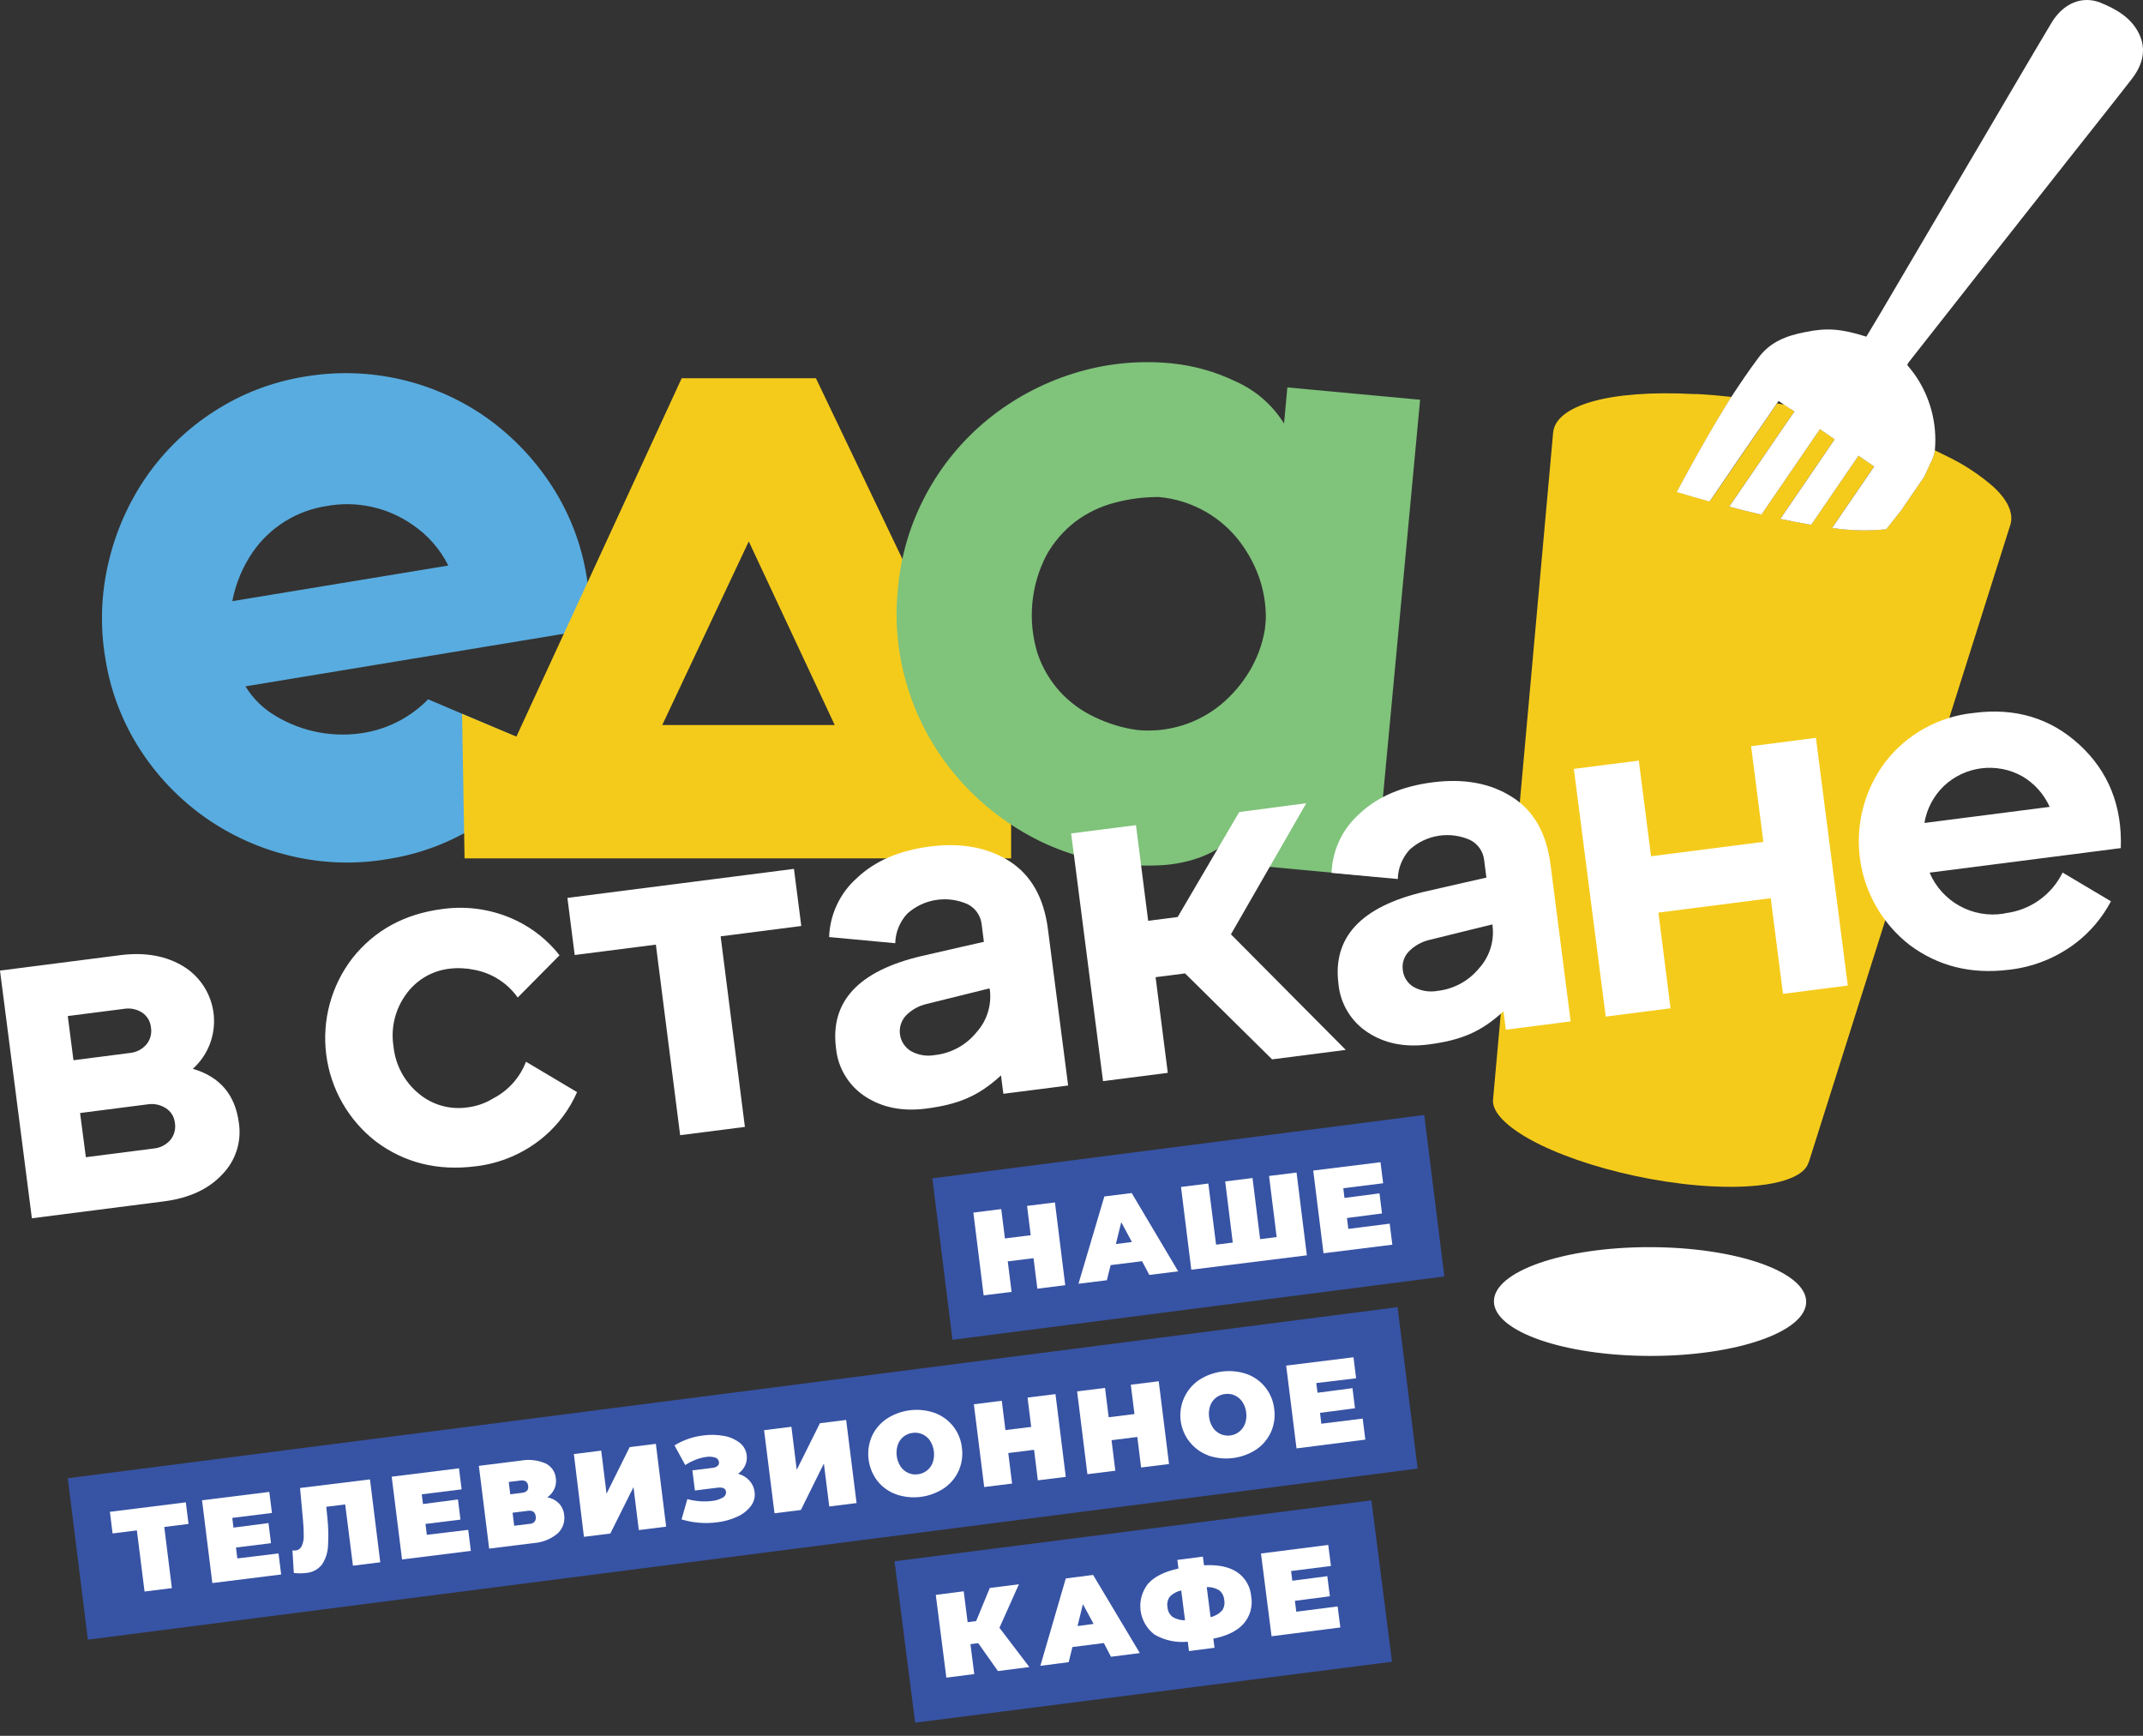
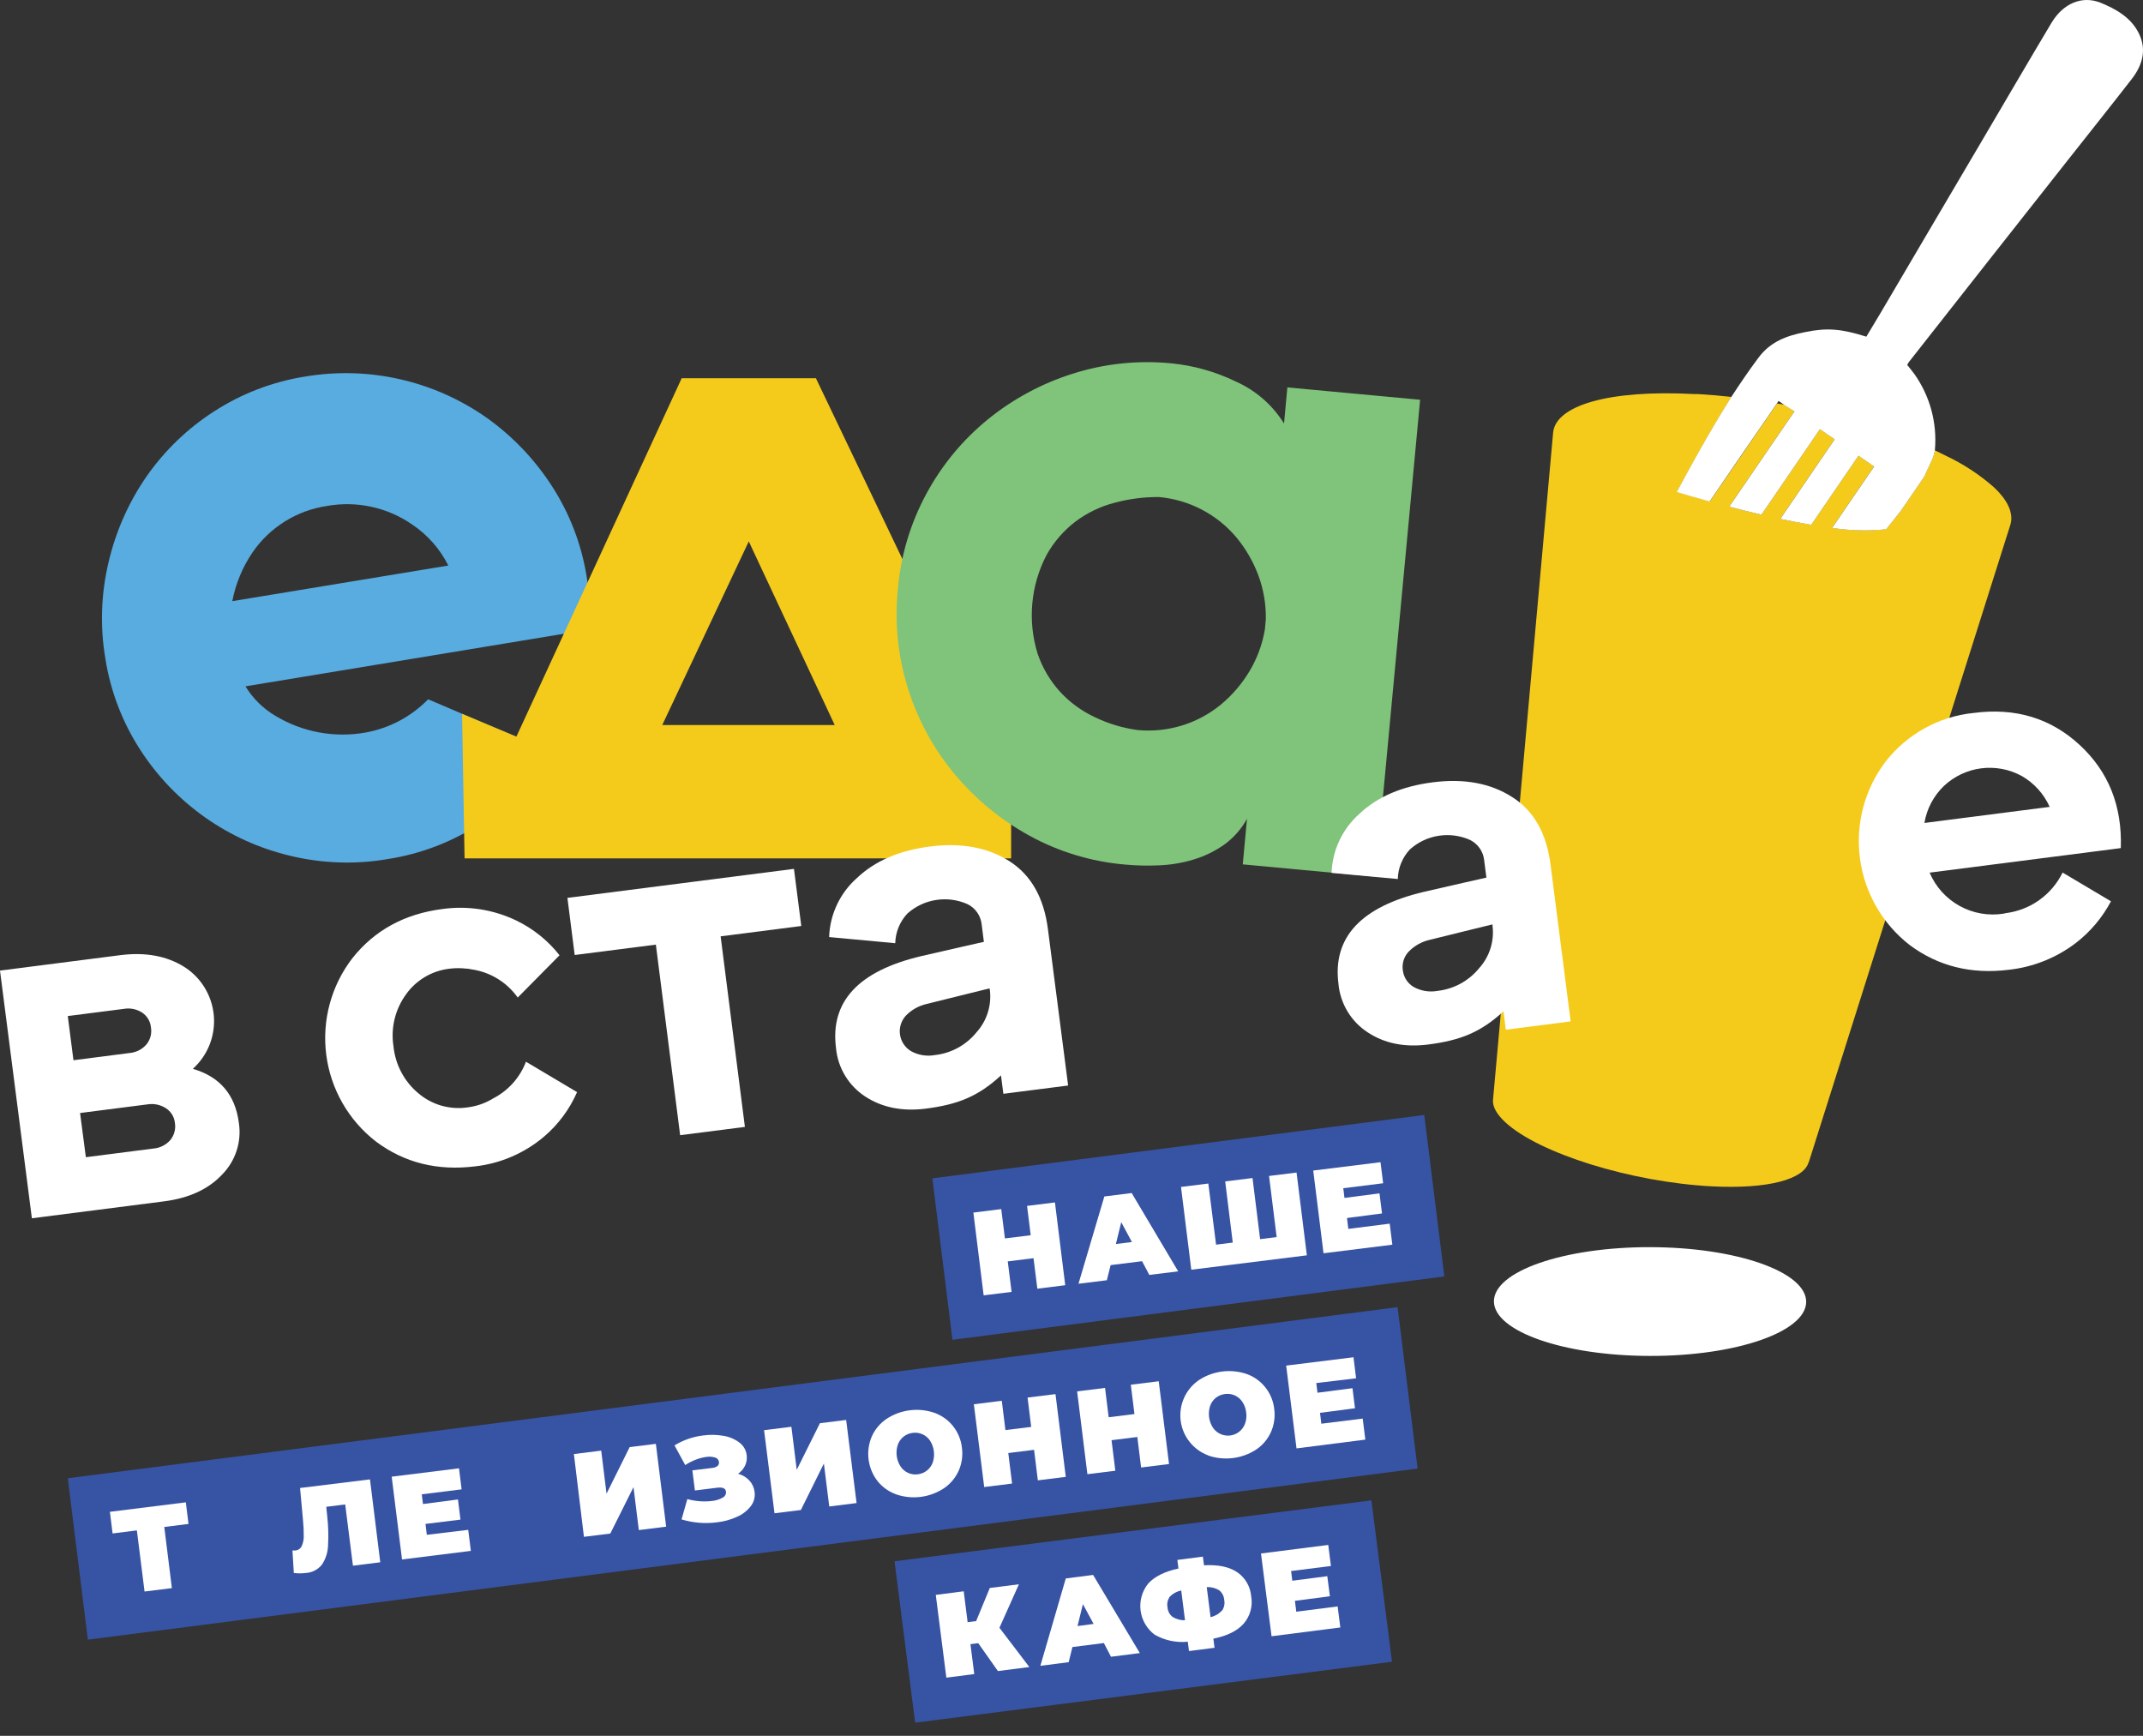
<svg xmlns="http://www.w3.org/2000/svg" width="121" height="98" viewBox="0 0 121 98" fill="none">
  <rect x="0" y="0" width="121" height="98" fill="#333333" stroke="none" />
  <path d="M113.554 29.087C113.551 29.054 113.545 29.02 113.536 28.987C113.526 28.929 113.512 28.871 113.495 28.815C113.484 28.776 113.472 28.739 113.456 28.702C113.433 28.645 113.41 28.586 113.379 28.527C113.348 28.468 113.341 28.45 113.32 28.411C113.3 28.372 113.246 28.288 113.204 28.226L113.125 28.11C113.073 28.043 113.017 27.974 112.957 27.904C112.898 27.835 112.903 27.838 112.873 27.804C112.777 27.701 112.675 27.596 112.561 27.491C111.766 26.795 110.879 26.212 109.926 25.757C109.707 25.647 109.483 25.536 109.252 25.431C109.202 25.695 109.11 25.951 108.979 26.187C108.925 26.297 108.871 26.408 108.827 26.518C108.784 26.629 108.712 26.776 108.655 26.899L107.331 28.83C107.056 29.177 106.78 29.527 106.5 29.874C105.484 29.981 104.458 29.956 103.448 29.8L105.821 26.331C105.523 26.125 105.248 25.935 104.936 25.724L102.267 29.625C101.694 29.527 101.107 29.414 100.521 29.291C101.55 27.794 102.573 26.296 103.592 24.798L102.756 24.227L99.456 29.054C98.834 28.91 98.222 28.756 97.638 28.601C98.766 26.952 99.895 25.302 101.025 23.651L101.323 23.232L100.765 22.851L100.336 22.777L99.888 23.432C98.774 25.058 97.66 26.681 96.545 28.303C95.846 28.11 95.216 27.925 94.691 27.768C94.907 27.367 95.118 26.963 95.339 26.565C95.99 25.389 96.648 24.219 97.35 23.072C97.486 22.851 97.623 22.63 97.764 22.409C97.121 22.337 96.484 22.283 95.853 22.247H95.64C90.795 21.99 87.832 22.908 87.694 24.425C86.565 36.975 85.435 49.524 84.302 62.074C84.302 62.074 84.302 62.059 84.302 62.051C84.255 62.434 84.471 62.874 84.986 63.352C86.886 65.121 92.114 66.744 96.663 66.978C99.85 67.14 101.856 66.577 102.118 65.618V65.651C105.538 54.85 110.09 40.421 113.516 29.61C113.539 29.525 113.555 29.439 113.564 29.352C113.566 29.328 113.566 29.303 113.564 29.278C113.566 29.214 113.563 29.151 113.554 29.087Z" fill="#F5CB1B" />
  <path d="M101.982 73.497C101.985 71.802 98.04 70.42 93.172 70.411C88.303 70.403 84.354 71.771 84.351 73.467C84.348 75.162 88.292 76.544 93.161 76.552C98.03 76.561 101.979 75.193 101.982 73.497Z" fill="white" />
  <path d="M120.75 1.851C120.3 0.974 119.464 0.504 118.597 0.151C117.556 -0.263 116.496 0.192 115.838 1.28C114.552 3.433 113.292 5.598 112.019 7.756L108.959 12.95L106.189 17.657C105.919 18.112 105.644 18.564 105.379 19.007C103.967 18.564 103.162 18.492 101.92 18.75C100.891 18.95 99.968 19.284 99.292 20.19C98.749 20.915 98.245 21.661 97.749 22.419C97.607 22.64 97.471 22.862 97.335 23.083C96.633 24.23 95.974 25.397 95.324 26.575C95.102 26.974 94.892 27.377 94.675 27.779C95.19 27.936 95.83 28.121 96.53 28.314C97.637 26.69 98.752 25.066 99.873 23.443L100.32 22.787C100.354 22.736 100.39 22.687 100.423 22.638L100.75 22.862L101.323 23.232L101.025 23.654C99.897 25.306 98.768 26.956 97.638 28.604C98.222 28.758 98.834 28.913 99.456 29.057L102.756 24.232L103.591 24.803C102.563 26.305 101.539 27.803 100.521 29.296C101.107 29.419 101.694 29.532 102.267 29.63L104.936 25.729C105.248 25.94 105.523 26.13 105.821 26.336L103.447 29.805C104.458 29.961 105.484 29.986 106.5 29.88C106.78 29.532 107.055 29.183 107.331 28.836L108.655 26.904C108.712 26.776 108.776 26.647 108.827 26.524C108.879 26.4 108.925 26.302 108.979 26.192C109.11 25.956 109.202 25.701 109.252 25.436C109.253 25.416 109.253 25.396 109.252 25.377C109.38 23.865 108.969 22.356 108.092 21.118C107.963 20.941 107.819 20.771 107.686 20.604C107.709 20.554 107.735 20.506 107.765 20.46L112.258 14.745L116.692 9.121C117.908 7.578 119.132 6.048 120.341 4.492C120.968 3.695 121.236 2.805 120.75 1.851Z" fill="white" />
  <path d="M13.859 38.749C14.275 39.429 14.85 39.998 15.535 40.405C17.07 41.336 18.892 41.674 20.658 41.354C21.996 41.109 23.224 40.454 24.174 39.48L31.086 42.427C30.083 44.043 28.741 45.423 27.154 46.471C25.566 47.52 23.77 48.212 21.89 48.501C20.066 48.814 18.197 48.752 16.397 48.318C12.898 47.492 9.856 45.342 7.91 42.319C6.908 40.769 6.241 39.027 5.953 37.204C5.641 35.38 5.703 33.512 6.136 31.713C6.544 29.981 7.274 28.341 8.288 26.878C9.305 25.426 10.595 24.185 12.087 23.227C13.645 22.219 15.397 21.549 17.23 21.259C20.843 20.651 24.549 21.502 27.535 23.625C28.975 24.662 30.207 25.96 31.169 27.452C32.17 29.001 32.836 30.742 33.126 32.564C33.291 33.546 33.351 34.543 33.306 35.537L28.466 36.337L13.859 38.749ZM18.447 28.568C17.609 28.694 16.806 28.989 16.087 29.438C15.368 29.886 14.749 30.476 14.268 31.173C13.698 32.007 13.306 32.949 13.116 33.94L25.313 31.929C24.845 30.995 24.143 30.197 23.276 29.615C22.579 29.131 21.794 28.79 20.965 28.611C20.137 28.431 19.281 28.417 18.447 28.568V28.568Z" fill="#59ACDF" />
  <path d="M42.278 21.355H46.069L55.435 40.935H57.091V48.462H26.231L26.09 40.303L29.157 41.588L38.49 21.355H42.278ZM42.278 30.566L37.392 40.935H47.131L42.278 30.566Z" fill="#F5CB1B" />
  <path d="M50.695 33.267C50.856 31.379 51.404 29.545 52.305 27.879C53.172 26.27 54.347 24.847 55.761 23.69C57.18 22.534 58.805 21.656 60.55 21.103C62.358 20.526 64.265 20.326 66.153 20.514C67.415 20.641 68.644 20.989 69.785 21.543C70.906 22.043 71.852 22.868 72.5 23.911V23.911L72.688 21.872L80.184 22.569L77.664 49.499L70.17 48.8L70.409 46.228C70.091 46.807 69.648 47.308 69.111 47.694C68.579 48.067 67.99 48.351 67.367 48.535C66.739 48.722 66.089 48.83 65.433 48.856C64.792 48.885 64.149 48.869 63.51 48.81C61.615 48.647 59.775 48.089 58.109 47.172C56.496 46.285 55.064 45.104 53.887 43.69C52.711 42.271 51.822 40.638 51.269 38.881C50.698 37.068 50.503 35.157 50.695 33.267V33.267ZM65.451 28.062C64.602 28.055 63.756 28.163 62.936 28.383C62.137 28.589 61.386 28.95 60.725 29.445C60.059 29.955 59.504 30.596 59.094 31.328C58.198 33.04 58.013 35.037 58.58 36.885C58.847 37.68 59.274 38.411 59.835 39.035C60.392 39.645 61.064 40.138 61.812 40.488C62.575 40.856 63.391 41.102 64.23 41.216C65.927 41.377 67.619 40.86 68.936 39.778C69.569 39.251 70.109 38.623 70.535 37.919C70.977 37.189 71.276 36.382 71.418 35.54L71.472 34.967C71.487 34.114 71.342 33.266 71.045 32.467C70.755 31.697 70.339 30.98 69.815 30.345C68.717 29.037 67.145 28.216 65.444 28.062H65.451Z" fill="#80C37B" />
  <path d="M10.893 60.344C12.418 60.791 13.283 61.809 13.488 63.399C13.568 63.925 13.524 64.463 13.359 64.969C13.194 65.475 12.914 65.936 12.539 66.315C11.763 67.141 10.671 67.644 9.263 67.825L1.8 68.781L0 54.797L6.82 53.922C8.21 53.751 9.395 53.967 10.374 54.57C10.852 54.867 11.254 55.27 11.548 55.749C11.843 56.228 12.022 56.769 12.072 57.328C12.122 57.888 12.041 58.452 11.836 58.976C11.63 59.499 11.306 59.967 10.888 60.344H10.893ZM6.987 56.959L3.827 57.363L4.148 59.858L7.309 59.451C7.678 59.422 8.021 59.249 8.265 58.97C8.376 58.837 8.456 58.681 8.5 58.514C8.544 58.346 8.552 58.171 8.522 58.001C8.507 57.834 8.454 57.674 8.369 57.53C8.283 57.386 8.167 57.264 8.029 57.17C7.721 56.97 7.349 56.895 6.987 56.959V56.959ZM4.848 65.333L8.659 64.844C9.029 64.814 9.373 64.642 9.618 64.363C9.727 64.229 9.807 64.073 9.851 63.906C9.896 63.739 9.904 63.564 9.875 63.394C9.858 63.225 9.803 63.063 9.714 62.919C9.625 62.775 9.504 62.653 9.361 62.563C9.056 62.368 8.69 62.292 8.332 62.349L4.521 62.838L4.848 65.333Z" fill="white" />
  <path d="M42.059 63.622L38.403 64.09L37.032 53.331L32.449 53.917L32.038 50.692L44.829 49.054L45.243 52.279L40.689 52.863L42.059 63.622Z" fill="white" />
-   <path d="M94.323 56.926L90.664 57.394L88.864 43.409L92.531 42.941L93.223 48.342L99.564 47.529L98.873 42.129L102.532 41.655L104.332 55.64L100.673 56.111L99.981 50.71L93.639 51.523L94.323 56.926Z" fill="white" />
  <path d="M56.998 48.622C55.778 47.843 54.282 47.567 52.511 47.791C50.777 48.014 49.406 48.604 48.396 49.561C47.918 49.981 47.532 50.494 47.26 51.069C46.988 51.644 46.836 52.268 46.815 52.904L50.548 53.251C50.563 52.629 50.806 52.034 51.23 51.579C51.685 51.171 52.249 50.904 52.852 50.81C53.456 50.715 54.074 50.798 54.632 51.047C54.85 51.155 55.036 51.316 55.175 51.515C55.314 51.714 55.401 51.945 55.427 52.186L55.553 53.174L54.267 53.464L52.02 53.979C48.471 54.817 46.865 56.547 47.203 59.168C47.254 59.721 47.429 60.256 47.717 60.731C48.004 61.206 48.395 61.61 48.861 61.912C49.815 62.531 50.95 62.758 52.269 62.591C54.113 62.355 55.247 61.886 56.52 60.714L56.571 61.13L56.654 61.753L60.31 61.285L59.169 52.456C58.942 50.682 58.219 49.404 56.998 48.622ZM55.892 55.9C55.944 56.328 55.902 56.761 55.772 57.172C55.642 57.583 55.425 57.961 55.136 58.281C54.551 59.004 53.705 59.466 52.781 59.567C52.318 59.651 51.841 59.571 51.431 59.341C51.265 59.24 51.125 59.104 51.018 58.943C50.912 58.782 50.843 58.599 50.816 58.407C50.789 58.216 50.804 58.021 50.862 57.836C50.919 57.652 51.017 57.482 51.148 57.34C51.469 57.01 51.879 56.781 52.328 56.679L54.643 56.105L55.869 55.802L55.892 55.9Z" fill="white" />
  <path d="M85.379 44.998C84.16 44.217 82.665 43.94 80.894 44.168C79.159 44.389 77.783 44.979 76.767 45.937C76.289 46.357 75.902 46.87 75.63 47.445C75.358 48.02 75.207 48.645 75.185 49.28L78.924 49.627C78.938 49.005 79.181 48.41 79.606 47.956C80.061 47.548 80.624 47.28 81.228 47.186C81.832 47.091 82.45 47.174 83.008 47.423C83.225 47.532 83.411 47.693 83.55 47.892C83.688 48.091 83.774 48.322 83.8 48.563L83.926 49.548L82.64 49.838L80.39 50.353C76.843 51.194 75.237 52.924 75.573 55.542C75.623 56.097 75.799 56.632 76.087 57.108C76.375 57.585 76.767 57.989 77.235 58.291C78.186 58.914 79.322 59.14 80.642 58.97C82.483 58.734 83.618 58.268 84.891 57.096L84.945 57.51L85.024 58.135L88.684 57.666L87.55 48.83C87.325 47.047 86.602 45.77 85.379 44.998ZM84.273 52.274C84.326 52.702 84.285 53.136 84.155 53.547C84.025 53.959 83.809 54.337 83.52 54.658C82.933 55.379 82.088 55.84 81.164 55.943C80.701 56.027 80.222 55.947 79.811 55.717C79.644 55.617 79.503 55.479 79.398 55.315C79.293 55.151 79.228 54.965 79.207 54.771C79.179 54.582 79.195 54.39 79.253 54.209C79.311 54.027 79.409 53.861 79.541 53.724C79.863 53.393 80.274 53.163 80.724 53.061L83.039 52.49L84.268 52.189L84.273 52.274Z" fill="white" />
  <path d="M116.792 48.262L119.747 47.881C119.829 45.503 119.052 43.56 117.417 42.051C115.781 40.543 113.789 39.943 111.44 40.251C110.469 40.349 109.527 40.642 108.672 41.115C107.817 41.587 107.067 42.227 106.467 42.998C105.284 44.554 104.763 46.513 105.017 48.451C105.27 50.389 106.277 52.149 107.819 53.349C109.428 54.549 111.297 55.016 113.428 54.75C114.805 54.599 116.113 54.074 117.214 53.233C118.033 52.6 118.707 51.8 119.191 50.885L116.46 49.262C116.16 49.876 115.712 50.407 115.156 50.805L115.092 50.852C114.547 51.228 113.92 51.468 113.264 51.551C113.217 51.551 113.181 51.577 113.132 51.582C112.277 51.719 111.401 51.565 110.643 51.145C109.885 50.726 109.289 50.065 108.951 49.267L115.725 48.398L116.792 48.262ZM108.658 46.462C108.79 45.668 109.174 44.938 109.753 44.379C110.333 43.83 111.072 43.48 111.864 43.378C112.655 43.277 113.459 43.429 114.158 43.813C114.853 44.213 115.403 44.822 115.73 45.554L108.658 46.462Z" fill="white" />
  <path d="M26.401 54.686C26.468 54.686 26.532 54.712 26.599 54.722C26.534 54.709 26.468 54.694 26.401 54.686Z" fill="white" />
  <path d="M27.861 62.005C27.419 62.279 26.922 62.455 26.406 62.519C25.914 62.593 25.412 62.56 24.933 62.425C24.455 62.289 24.011 62.053 23.631 61.732C22.826 61.064 22.318 60.104 22.216 59.063C22.057 58.038 22.308 56.992 22.916 56.152C23.202 55.745 23.572 55.404 24 55.152C24.429 54.9 24.906 54.742 25.4 54.688C25.714 54.65 26.031 54.65 26.344 54.688H26.401C26.468 54.688 26.534 54.712 26.599 54.724C27.123 54.795 27.628 54.973 28.081 55.248C28.534 55.522 28.926 55.887 29.232 56.319L31.593 53.932C30.941 53.102 30.108 52.432 29.157 51.973C27.857 51.347 26.4 51.12 24.971 51.322C22.84 51.596 21.149 52.52 19.899 54.094C18.704 55.644 18.172 57.605 18.421 59.546C18.669 61.487 19.679 63.25 21.226 64.448C22.831 65.648 24.7 66.115 26.833 65.849C28.267 65.687 29.621 65.102 30.721 64.168C31.524 63.483 32.161 62.625 32.583 61.658L29.698 59.942C29.359 60.832 28.706 61.566 27.861 62.005Z" fill="white" />
-   <path d="M73.758 45.346L69.502 52.749L75.985 59.274L71.826 59.809L66.912 54.956L65.248 55.169L65.937 60.57L62.28 61.038L60.48 47.053L64.14 46.585L64.829 51.986L66.495 51.772L69.972 45.845L73.758 45.346Z" fill="white" />
  <path d="M81.552 72.065L53.779 75.642L52.644 66.526L80.418 62.949L81.552 72.065Z" fill="url(#paint0_linear_413_3)" />
  <path d="M59.565 67.886L60.146 72.559L58.572 72.757L58.356 71.034L56.901 71.214L57.117 72.937L55.54 73.132L54.959 68.46L56.533 68.262L56.741 69.918L58.197 69.738L57.991 68.082L59.565 67.886Z" fill="white" />
  <path d="M64.484 71.204L62.71 71.425L62.496 72.279L60.894 72.477L62.355 67.549L63.898 67.356L66.524 71.777L64.893 71.978L64.484 71.204ZM63.911 70.121L63.309 69.002L63.006 70.234L63.911 70.121Z" fill="white" />
  <path d="M73.207 66.199L73.789 70.872L67.264 71.685L66.683 67.012L68.226 66.819L68.663 70.27L69.605 70.152L69.178 66.701L70.721 66.508L71.15 69.959L72.084 69.843L71.654 66.392L73.207 66.199Z" fill="white" />
  <path d="M78.466 69.084L78.616 70.272L74.73 70.756L74.149 66.086L77.947 65.615L78.096 66.803L75.846 67.084L75.913 67.631L77.89 67.374L78.032 68.508L76.054 68.766L76.131 69.38L78.466 69.084Z" fill="white" />
  <path d="M80.043 82.912L4.961 92.571L3.827 83.457L78.911 73.798L80.043 82.912Z" fill="url(#paint1_linear_413_3)" />
  <path d="M10.644 86.037L9.276 86.209L9.705 89.661L8.162 89.853L7.728 86.402L6.357 86.575L6.205 85.353L10.492 84.818L10.644 86.037Z" fill="white" />
-   <path d="M15.728 87.703L15.875 88.891L11.989 89.375L11.408 84.702L15.206 84.229L15.355 85.417L13.115 85.697L13.182 86.245L15.16 85.988L15.301 87.125L13.324 87.369L13.401 87.984L15.728 87.703Z" fill="white" />
  <path d="M20.89 83.522L21.471 88.202L19.928 88.395L19.491 84.936L18.423 85.07L18.477 85.612C18.54 86.164 18.554 86.72 18.521 87.274C18.506 87.651 18.388 88.016 18.179 88.331C18.07 88.47 17.932 88.584 17.775 88.666C17.618 88.748 17.445 88.796 17.269 88.806C17.043 88.834 16.815 88.834 16.59 88.806L16.513 87.534C16.571 87.54 16.629 87.54 16.687 87.534C16.764 87.527 16.837 87.499 16.899 87.454C16.961 87.408 17.01 87.347 17.04 87.276C17.117 87.102 17.155 86.912 17.15 86.721C17.152 86.426 17.138 86.132 17.109 85.839L16.942 84.008L20.89 83.522Z" fill="white" />
  <path d="M26.437 86.371L26.586 87.559L22.7 88.043L22.116 83.37L25.917 82.897L26.064 84.085L23.814 84.365L23.883 84.913L25.858 84.656L25.999 85.793L24.024 86.037L24.099 86.652L26.437 86.371Z" fill="white" />
-   <path d="M31.559 84.877C31.727 85.055 31.83 85.284 31.853 85.528C31.882 85.721 31.864 85.918 31.798 86.102C31.733 86.287 31.622 86.451 31.477 86.582C31.092 86.901 30.616 87.089 30.117 87.12L27.62 87.431L27.038 82.758L29.41 82.462C29.876 82.376 30.357 82.43 30.793 82.617C30.957 82.693 31.098 82.81 31.201 82.958C31.305 83.106 31.368 83.278 31.385 83.458C31.415 83.664 31.386 83.874 31.3 84.064C31.211 84.253 31.076 84.415 30.906 84.535C31.154 84.58 31.381 84.699 31.559 84.877ZM28.81 84.363L29.479 84.281C29.736 84.247 29.852 84.118 29.824 83.892C29.795 83.666 29.651 83.553 29.392 83.586L28.726 83.668L28.81 84.363ZM30.248 85.608C30.217 85.368 30.073 85.263 29.816 85.296L28.942 85.404L29.032 86.14L29.906 86.032C29.959 86.034 30.012 86.023 30.06 86.001C30.108 85.978 30.15 85.945 30.183 85.904C30.217 85.862 30.24 85.814 30.251 85.762C30.262 85.71 30.261 85.656 30.248 85.605V85.608Z" fill="white" />
  <path d="M32.403 82.092L33.946 81.899L34.247 84.329L35.553 81.699L37.032 81.516L37.613 86.191L36.07 86.384L35.769 83.959L34.46 86.58L32.971 86.765L32.403 82.092Z" fill="white" />
  <path d="M42.314 83.589C42.477 83.767 42.579 83.992 42.607 84.232C42.626 84.373 42.617 84.517 42.58 84.654C42.543 84.792 42.479 84.921 42.391 85.034C42.188 85.295 41.923 85.501 41.62 85.633C41.258 85.798 40.871 85.904 40.475 85.947C39.807 86.033 39.128 85.977 38.482 85.782L38.809 84.635C39.039 84.698 39.275 84.738 39.514 84.756C39.739 84.773 39.965 84.768 40.19 84.741C40.402 84.723 40.608 84.66 40.794 84.558C40.859 84.529 40.913 84.48 40.948 84.419C40.984 84.358 40.999 84.287 40.992 84.216C40.97 84.028 40.805 83.953 40.498 83.992L39.236 84.149L39.094 83.013L40.223 82.874C40.33 82.867 40.432 82.829 40.517 82.763C40.546 82.735 40.569 82.701 40.583 82.662C40.597 82.624 40.602 82.582 40.596 82.542C40.589 82.482 40.565 82.426 40.525 82.38C40.486 82.335 40.433 82.303 40.375 82.287C40.215 82.239 40.046 82.228 39.881 82.254C39.676 82.282 39.475 82.335 39.282 82.411C39.074 82.49 38.876 82.591 38.691 82.714L38.084 81.603C38.582 81.299 39.141 81.106 39.722 81.04C40.103 80.989 40.49 80.998 40.869 81.066C41.191 81.119 41.496 81.251 41.756 81.449C41.868 81.533 41.961 81.639 42.03 81.76C42.1 81.881 42.144 82.015 42.16 82.154C42.187 82.355 42.155 82.559 42.07 82.743C41.98 82.928 41.844 83.088 41.674 83.206C41.92 83.269 42.142 83.402 42.314 83.589V83.589Z" fill="white" />
  <path d="M43.142 80.744L44.685 80.552L44.986 82.982L46.295 80.351L47.776 80.166L48.365 84.859L46.822 85.052L46.519 82.627L45.22 85.25L43.731 85.435L43.142 80.744Z" fill="white" />
  <path d="M50.59 84.363C50.177 84.214 49.813 83.953 49.54 83.609C49.269 83.255 49.097 82.836 49.042 82.393C48.986 81.951 49.05 81.501 49.227 81.092C49.407 80.691 49.696 80.349 50.06 80.104C50.456 79.844 50.906 79.678 51.376 79.62C51.846 79.561 52.323 79.612 52.77 79.767C53.186 79.918 53.551 80.183 53.824 80.531C54.097 80.879 54.266 81.297 54.313 81.737C54.374 82.18 54.309 82.63 54.128 83.038C53.947 83.438 53.659 83.78 53.295 84.026C52.899 84.286 52.449 84.452 51.979 84.511C51.509 84.569 51.032 84.519 50.584 84.363H50.59ZM52.338 83.023C52.487 82.905 52.6 82.749 52.665 82.57C52.734 82.366 52.756 82.148 52.729 81.934C52.702 81.72 52.628 81.515 52.511 81.333C52.406 81.176 52.259 81.052 52.086 80.975C51.914 80.897 51.723 80.87 51.536 80.896C51.349 80.917 51.171 80.989 51.022 81.105C50.873 81.223 50.76 81.381 50.695 81.56C50.626 81.764 50.604 81.981 50.631 82.195C50.657 82.408 50.732 82.613 50.849 82.794C50.954 82.953 51.101 83.078 51.274 83.156C51.447 83.234 51.639 83.261 51.827 83.234C52.013 83.212 52.19 83.139 52.338 83.023V83.023Z" fill="white" />
  <path d="M59.596 78.708L60.177 83.38L58.6 83.576L58.387 81.853L56.931 82.035L57.145 83.758L55.571 83.954L54.987 79.281L56.564 79.083L56.769 80.739L58.225 80.559L58.019 78.903L59.596 78.708Z" fill="white" />
  <path d="M65.425 77.982L66.007 82.655L64.43 82.851L64.217 81.128L62.761 81.31L62.975 83.033L61.398 83.229L60.817 78.553L62.394 78.358L62.599 80.014L64.055 79.834L63.849 78.178L65.425 77.982Z" fill="white" />
  <path d="M68.224 82.169C67.808 82.016 67.443 81.752 67.168 81.405C66.893 81.059 66.718 80.643 66.663 80.204C66.609 79.764 66.676 79.319 66.858 78.915C67.039 78.512 67.329 78.166 67.694 77.916C68.09 77.656 68.54 77.491 69.01 77.432C69.479 77.374 69.956 77.423 70.404 77.576C70.82 77.728 71.185 77.993 71.457 78.342C71.73 78.691 71.9 79.109 71.947 79.549C72.007 79.991 71.943 80.442 71.762 80.85C71.581 81.25 71.293 81.592 70.929 81.837C70.532 82.096 70.082 82.26 69.612 82.318C69.143 82.377 68.666 82.327 68.218 82.174L68.224 82.169ZM69.972 80.829C70.121 80.711 70.234 80.553 70.299 80.374C70.372 80.172 70.394 79.954 70.363 79.742C70.34 79.526 70.265 79.32 70.144 79.14C70.038 78.983 69.89 78.858 69.718 78.78C69.546 78.702 69.356 78.676 69.17 78.703C68.983 78.724 68.805 78.796 68.656 78.911C68.507 79.029 68.394 79.187 68.329 79.366C68.261 79.57 68.24 79.787 68.267 80.001C68.294 80.214 68.368 80.419 68.483 80.6C68.563 80.717 68.665 80.817 68.785 80.892C68.904 80.968 69.038 81.018 69.178 81.039C69.318 81.061 69.46 81.053 69.597 81.017C69.734 80.981 69.861 80.917 69.972 80.829V80.829Z" fill="white" />
  <path d="M76.942 80.089L77.091 81.277L73.205 81.773L72.621 77.098L76.422 76.627L76.569 77.815L74.321 78.083L74.39 78.63L76.365 78.373L76.507 79.507L74.532 79.765L74.606 80.379L76.942 80.089Z" fill="white" />
  <path d="M77.433 84.706L50.508 88.146L51.672 97.258L78.597 93.818L77.433 84.706Z" fill="url(#paint2_linear_413_3)" />
  <path d="M56.432 91.9L58.12 94.117L56.345 94.343L55.234 92.769L54.794 92.826L55.01 94.513L53.434 94.716L52.837 90.043L54.414 89.84L54.635 91.584L55.116 91.522L55.887 89.653L57.531 89.444L56.432 91.9Z" fill="white" />
  <path d="M62.327 92.762L60.552 92.988L60.341 93.842L58.742 94.048L60.177 89.115L61.72 88.917L64.358 93.328L62.73 93.536L62.327 92.762ZM61.748 91.682L61.144 90.566L60.84 91.803L61.748 91.682Z" fill="white" />
  <path d="M70.219 91.669C69.856 92.077 69.286 92.359 68.509 92.515L68.576 93.029L67.133 93.215L67.066 92.687C66.416 92.753 65.761 92.614 65.194 92.289C64.977 92.126 64.795 91.922 64.659 91.688C64.523 91.454 64.435 91.195 64.4 90.927C64.366 90.658 64.386 90.385 64.459 90.124C64.532 89.864 64.657 89.62 64.826 89.409C65.188 89.007 65.759 88.723 66.539 88.555L66.477 88.069L67.918 87.883L67.982 88.372C68.776 88.328 69.399 88.457 69.851 88.76C70.078 88.914 70.267 89.116 70.404 89.353C70.542 89.589 70.624 89.853 70.646 90.126C70.695 90.399 70.682 90.679 70.608 90.946C70.534 91.213 70.401 91.46 70.219 91.669V91.669ZM66.21 91.288C66.42 91.417 66.663 91.482 66.909 91.476L66.696 89.794C66.451 89.843 66.225 89.965 66.05 90.144C65.989 90.231 65.945 90.329 65.923 90.433C65.901 90.537 65.901 90.644 65.922 90.748C65.928 90.854 65.958 90.957 66.007 91.05C66.057 91.143 66.126 91.224 66.21 91.288V91.288ZM68.993 90.944C69.055 90.856 69.099 90.757 69.121 90.651C69.144 90.546 69.145 90.437 69.124 90.332C69.117 90.226 69.088 90.123 69.039 90.028C68.991 89.934 68.923 89.851 68.841 89.784C68.63 89.654 68.384 89.591 68.136 89.604L68.352 91.299C68.599 91.246 68.822 91.117 68.993 90.931V90.944Z" fill="white" />
  <path d="M75.527 90.694L75.679 91.882L71.796 92.379L71.199 87.706L74.997 87.223L75.149 88.411L72.899 88.696L72.968 89.244L74.943 88.987L75.09 90.121L73.115 90.378L73.192 90.993L75.527 90.694Z" fill="white" />
  <defs>
    <linearGradient id="paint0_linear_413_3" x1="52.613" y1="69.09" x2="81.593" y2="69.494" gradientUnits="userSpaceOnUse">
      <stop stop-color="#3753A4" />
      <stop offset="1" stop-color="#3753A4" />
    </linearGradient>
    <linearGradient id="paint1_linear_413_3" x1="3697.27" y1="7928.84" x2="26280.9" y2="7928.84" gradientUnits="userSpaceOnUse">
      <stop stop-color="#3753A4" />
      <stop offset="1" stop-color="#3753A4" />
    </linearGradient>
    <linearGradient id="paint2_linear_413_3" x1="6235.36" y1="4255.54" x2="9207.44" y2="4295.43" gradientUnits="userSpaceOnUse">
      <stop stop-color="#3753A4" />
      <stop offset="1" stop-color="#3753A4" />
    </linearGradient>
  </defs>
</svg>